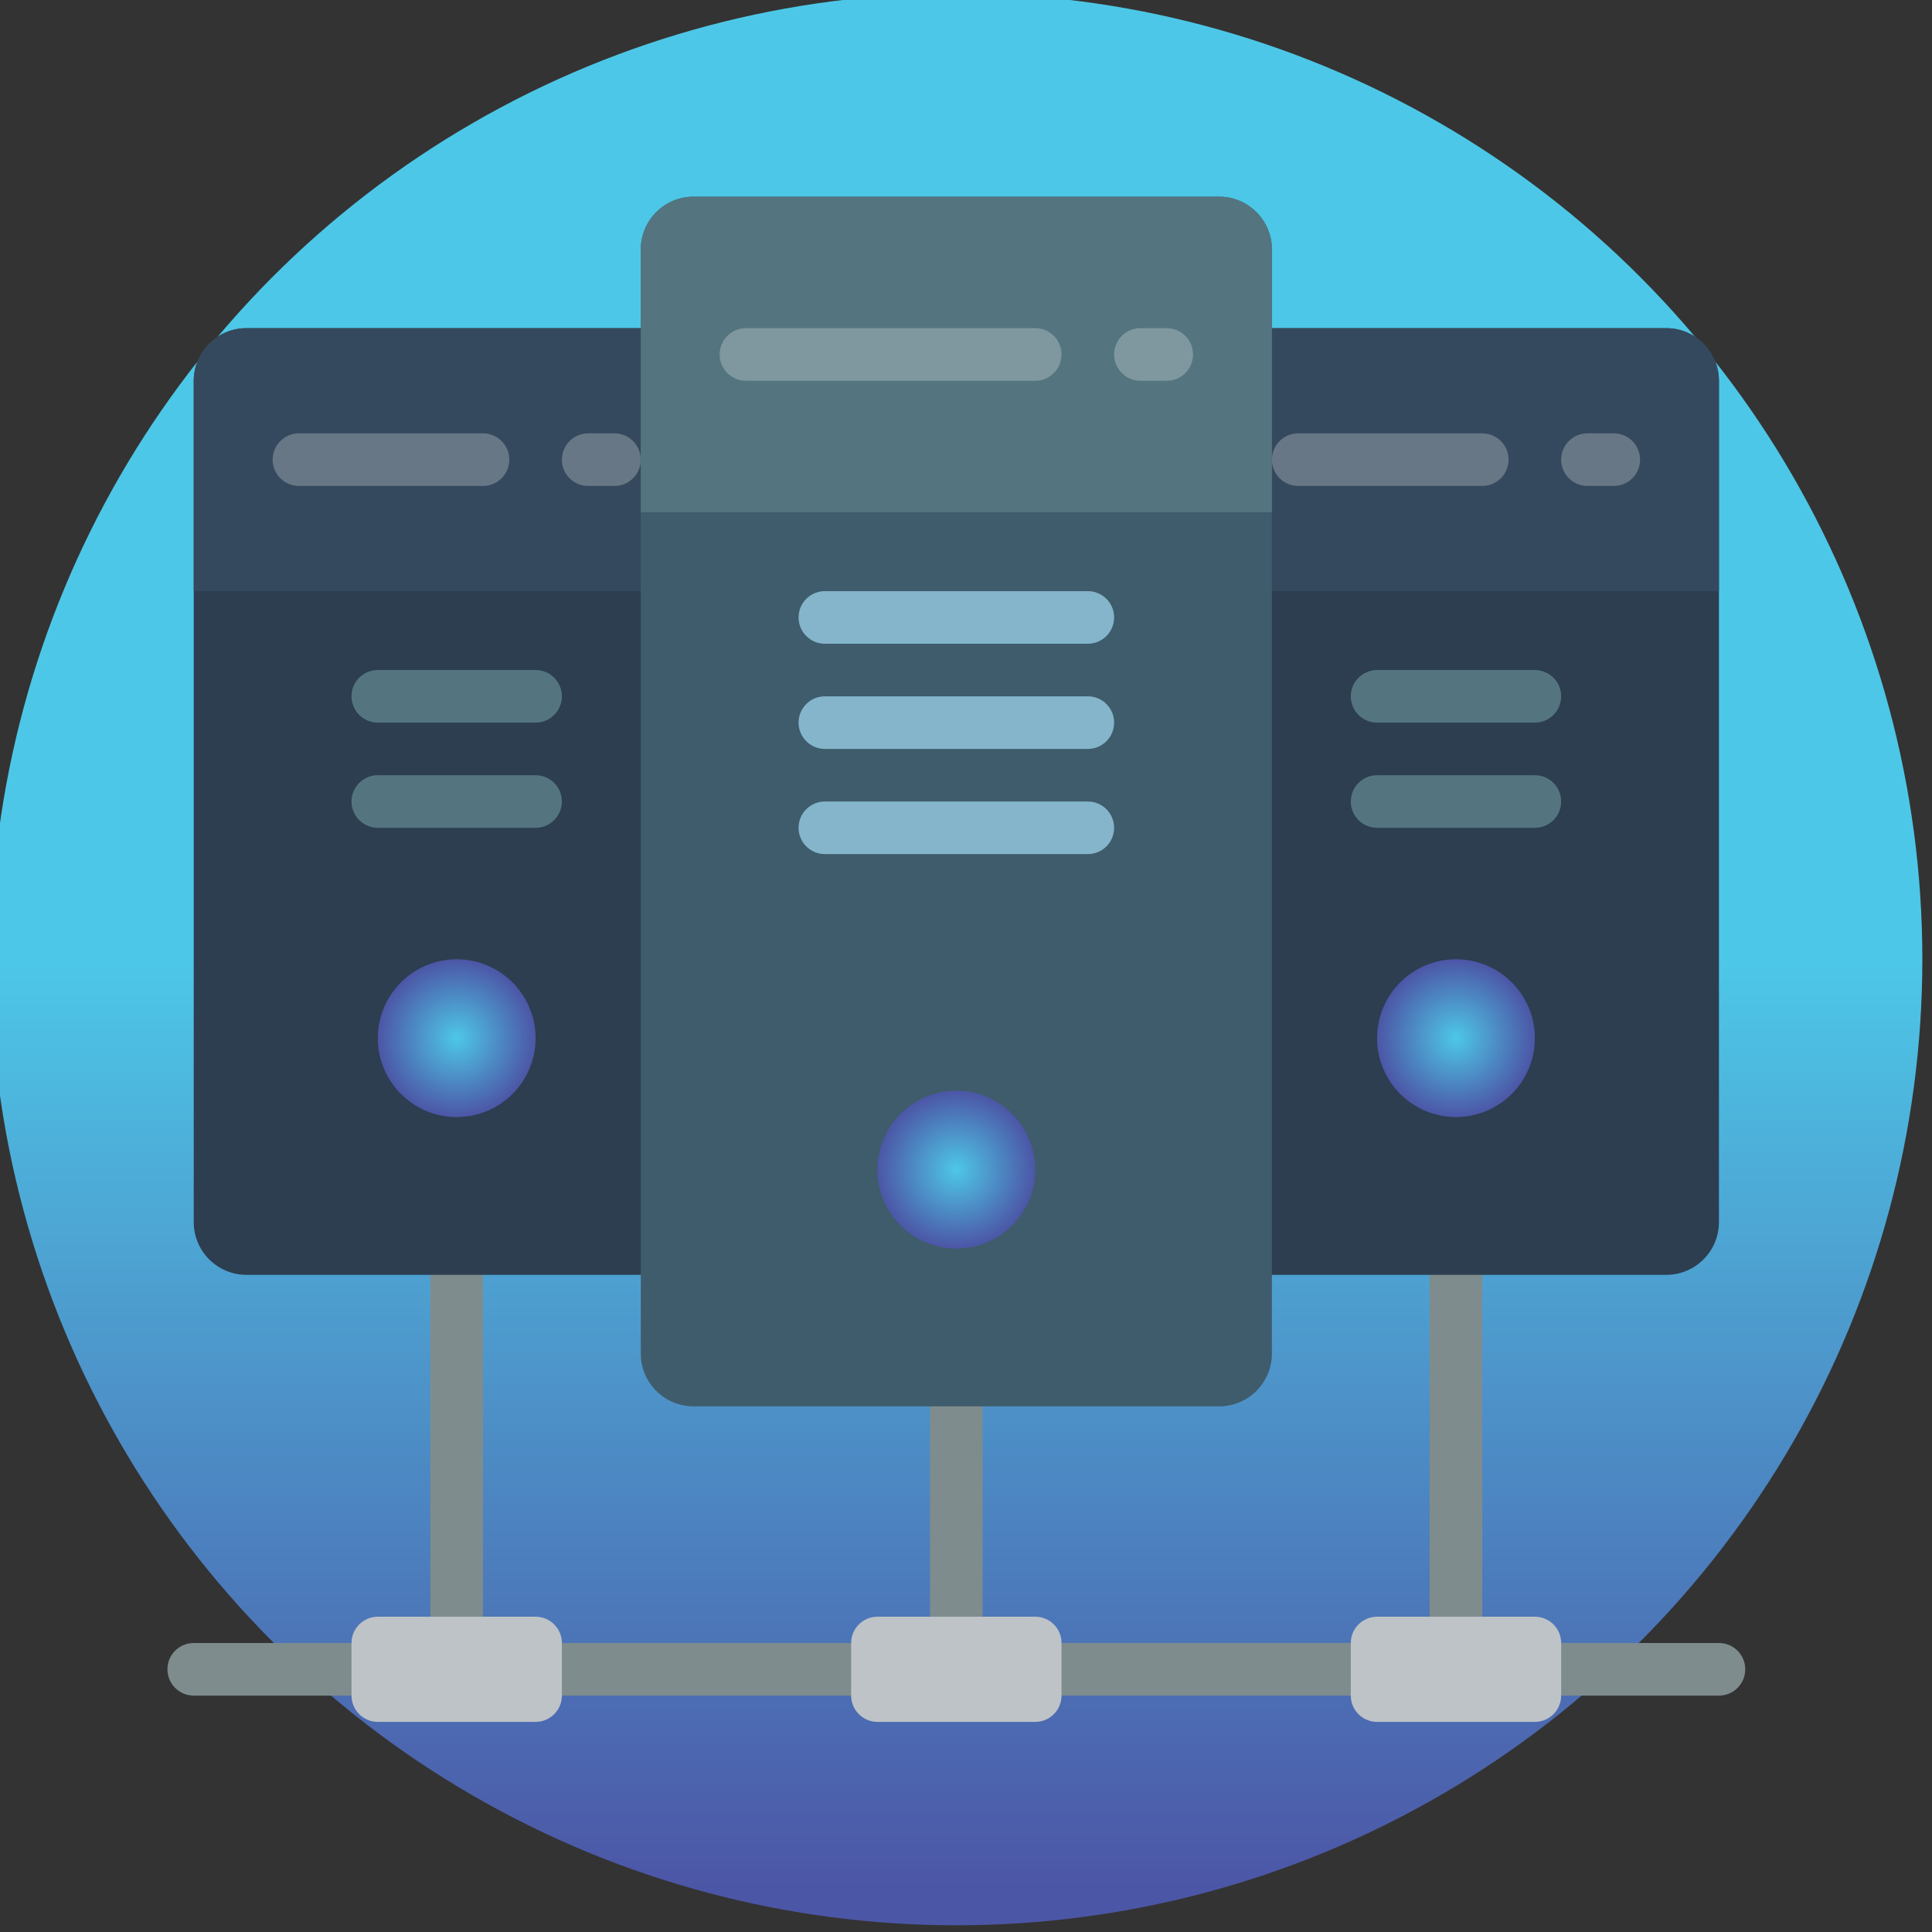
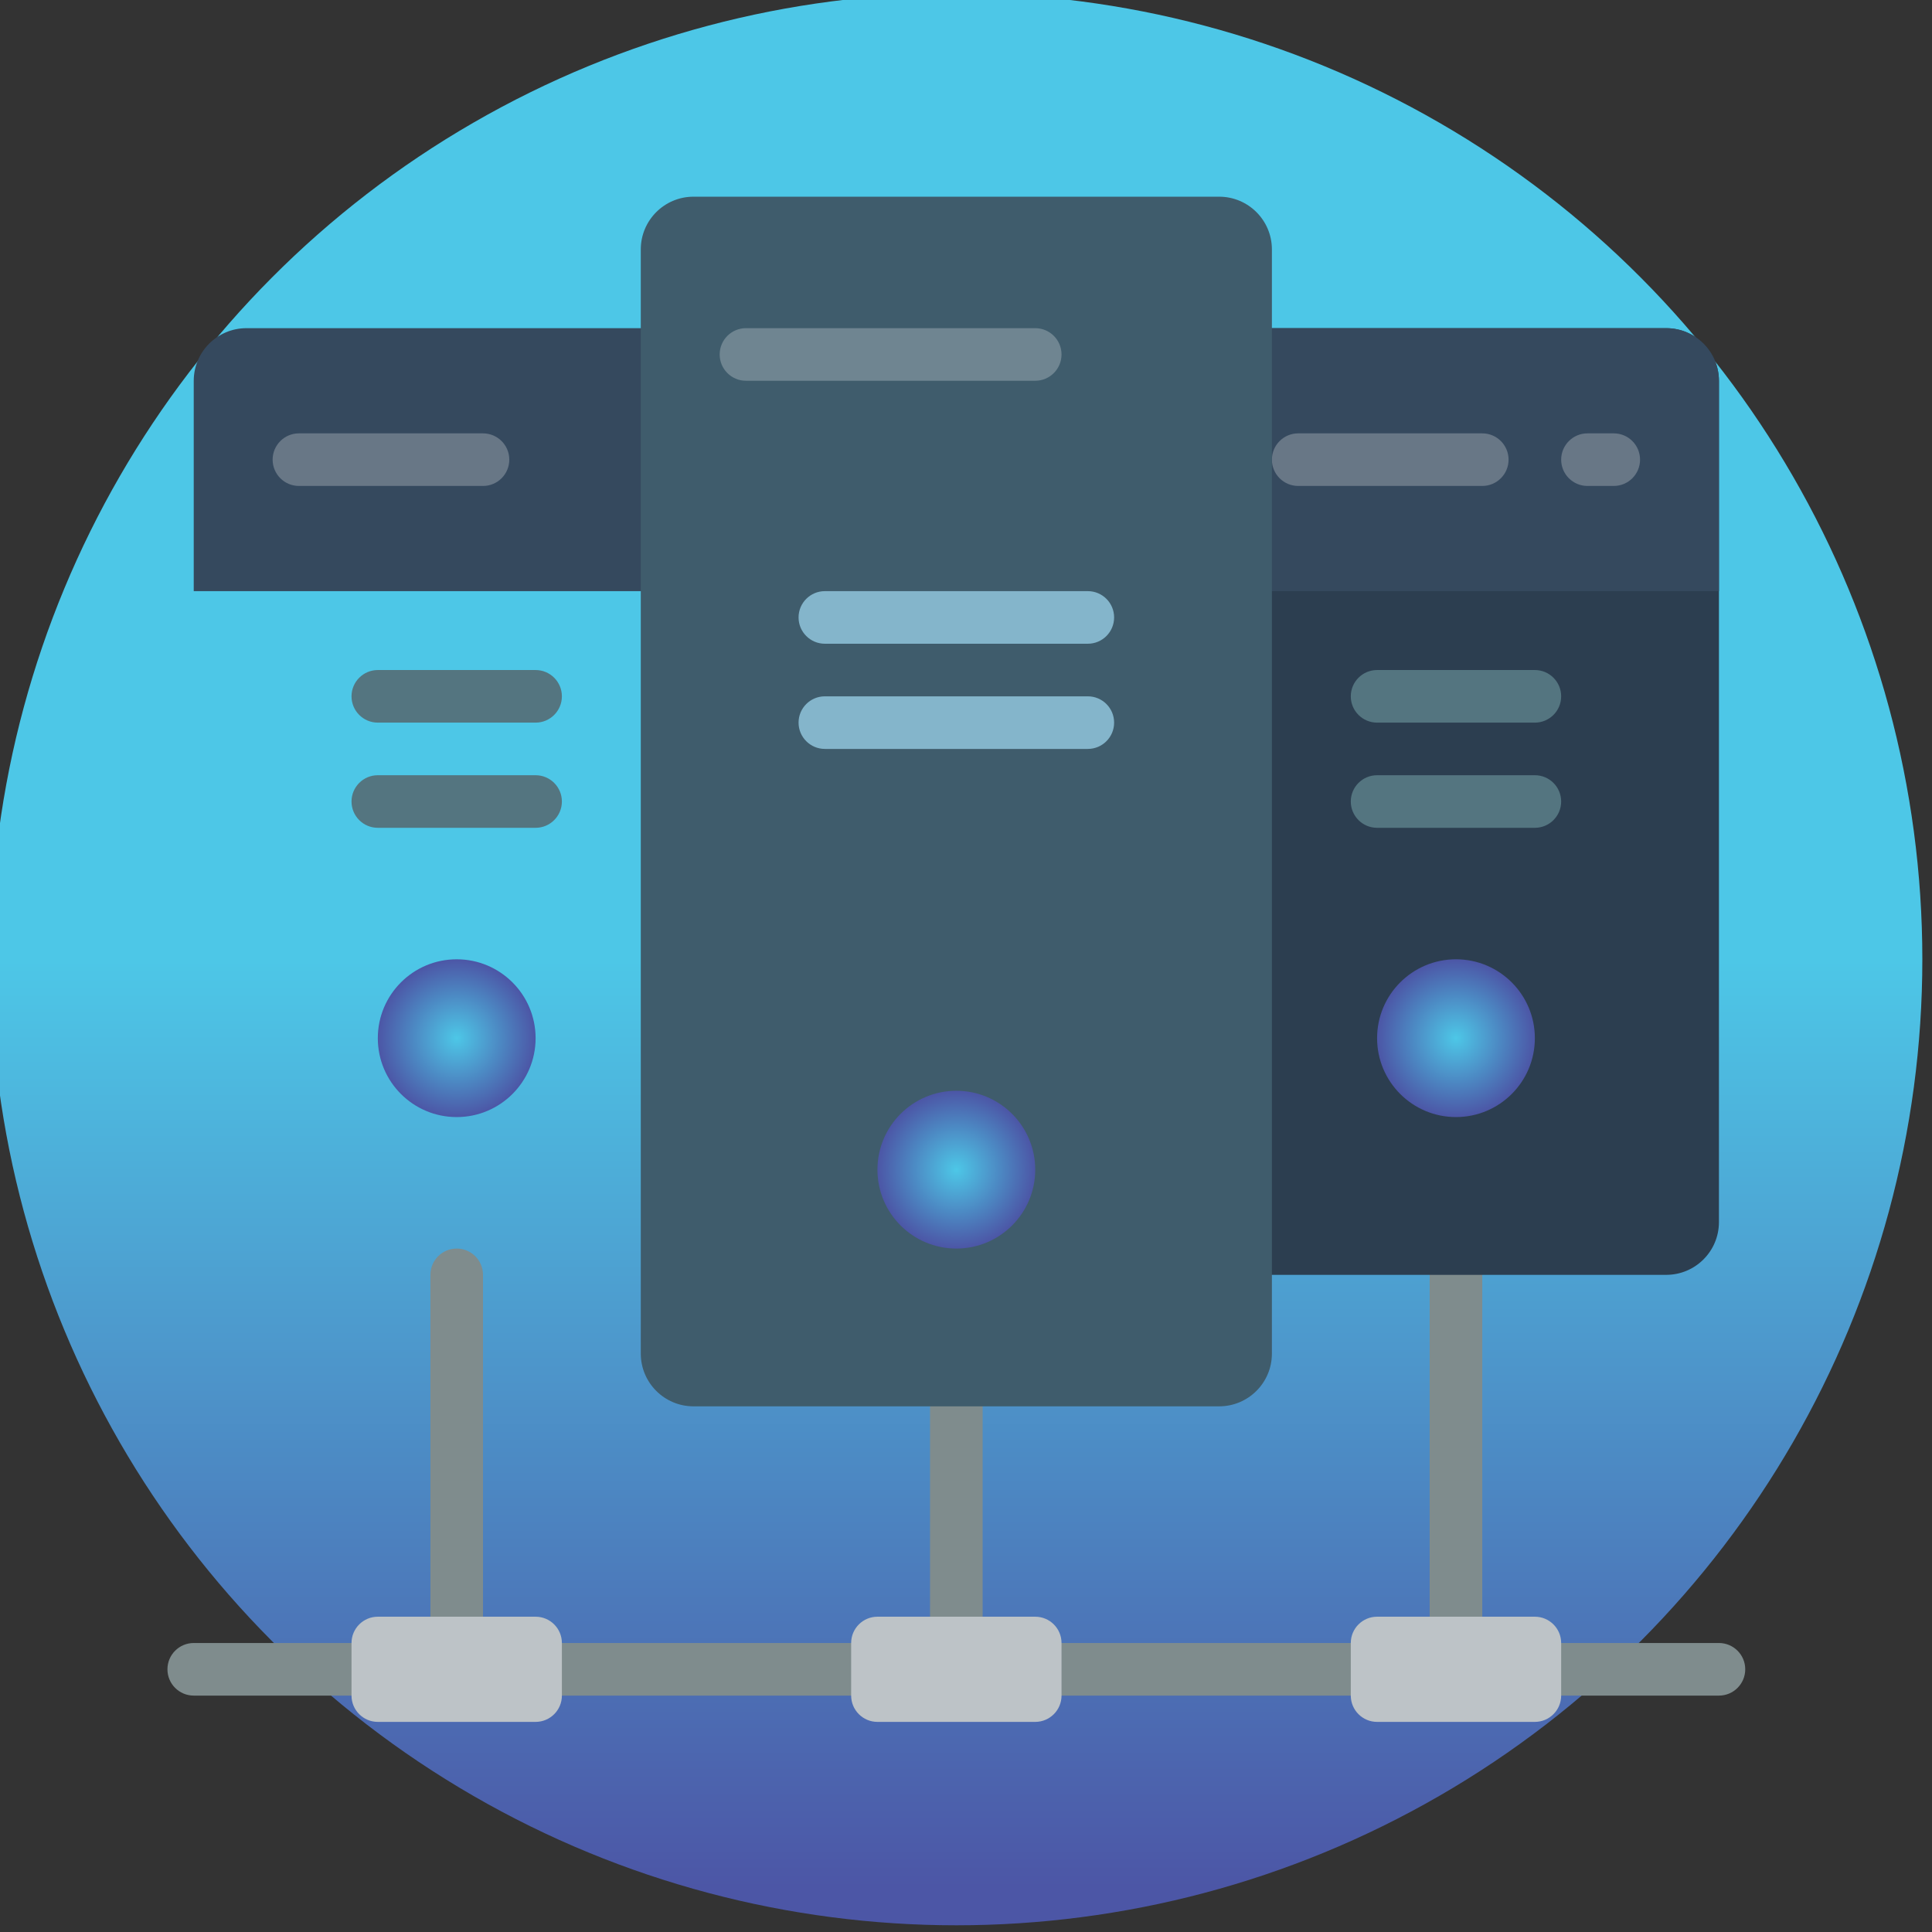
<svg xmlns="http://www.w3.org/2000/svg" version="1.1" id="Capa_1" x="0px" y="0px" viewBox="0 0 512 512" style="enable-background:new 0 0 512 512;" xml:space="preserve">
  <rect x="0" y="0" width="512" height="512" fill="#333333" stroke="none" />
  <style type="text/css">
	.st0{fill:url(#SVGID_1_);}
	.st1{fill:#7F8C8D;}
	.st2{fill:#BDC3C7;}
	.st3{fill:#2C3E50;}
	.st4{fill:#35495E;}
	.st5{fill:#547580;}
	.st6{fill:url(#SVGID_2_);}
	.st7{opacity:0.25;fill:#FFFFFF;}
	.st8{fill:url(#SVGID_3_);}
	.st9{opacity:0.25;}
	.st10{fill:#FFFFFF;}
	.st11{fill:#3F5C6C;}
	.st12{fill:url(#SVGID_4_);}
	.st13{fill:#84B5CB;}
</style>
  <linearGradient id="SVGID_1_" gradientUnits="userSpaceOnUse" x1="253.44" y1="254.222" x2="253.44" y2="500.463">
    <stop offset="0" style="stop-color:#4DC7E7" />
    <stop offset="1" style="stop-color:#4C56A6" />
  </linearGradient>
  <circle class="st0" cx="253.44" cy="254.222" r="256" />
  <g>
    <g>
      <path class="st1" d="M225.565,435.414h-76.658c-3.849,0-6.969,3.12-6.969,6.969c0,3.849,3.12,6.969,6.969,6.969h76.658    c3.849,0,6.969-3.12,6.969-6.969C232.534,438.533,229.413,435.414,225.565,435.414z" />
      <path class="st1" d="M455.538,435.414h-41.813c-3.849,0-6.969,3.12-6.969,6.969c0,3.849,3.12,6.969,6.969,6.969h41.813    c3.849,0,6.969-3.12,6.969-6.969C462.507,438.533,459.387,435.414,455.538,435.414z" />
      <path class="st1" d="M357.974,435.414h-76.658c-3.849,0-6.969,3.12-6.969,6.969c0,3.849,3.121,6.969,6.969,6.969h76.658    c3.849,0,6.969-3.12,6.969-6.969C364.942,438.533,361.823,435.414,357.974,435.414z" />
      <path class="st1" d="M93.156,435.414H51.342c-3.849,0-6.969,3.12-6.969,6.969c0,3.849,3.12,6.969,6.969,6.969h41.813    c3.849,0,6.969-3.12,6.969-6.969C100.124,438.533,97.005,435.414,93.156,435.414z" />
      <path class="st1" d="M253.44,365.724c-3.849,0-6.969,3.12-6.969,6.969v55.751c0,3.849,3.12,6.969,6.969,6.969    c3.849,0,6.969-3.121,6.969-6.969v-55.751C260.409,368.845,257.289,365.724,253.44,365.724z" />
      <path class="st1" d="M385.849,330.881c-3.849,0-6.969,3.12-6.969,6.969v90.595c0,3.849,3.12,6.969,6.969,6.969    s6.969-3.12,6.969-6.969v-90.595C392.818,334,389.698,330.881,385.849,330.881z" />
      <path class="st1" d="M121.032,330.881c-3.849,0-6.969,3.12-6.969,6.969v90.595c0,3.849,3.12,6.969,6.969,6.969    c3.849,0,6.969-3.12,6.969-6.969v-90.595C128,334,124.88,330.881,121.032,330.881z" />
    </g>
    <g>
      <path class="st2" d="M100.125,428.444h41.813c3.849,0,6.969,3.12,6.969,6.969v13.938c0,3.849-3.12,6.969-6.969,6.969h-41.813    c-3.849,0-6.969-3.121-6.969-6.969v-13.938C93.156,431.565,96.276,428.444,100.125,428.444z" />
      <path class="st2" d="M364.942,428.444h41.813c3.849,0,6.969,3.12,6.969,6.969v13.938c0,3.849-3.121,6.969-6.969,6.969h-41.813    c-3.849,0-6.969-3.121-6.969-6.969v-13.938C357.974,431.565,361.094,428.444,364.942,428.444z" />
      <path class="st2" d="M232.534,428.444h41.813c3.849,0,6.969,3.12,6.969,6.969v13.938c0,3.849-3.121,6.969-6.969,6.969h-41.813    c-3.849,0-6.969-3.121-6.969-6.969v-13.938C225.565,431.565,228.685,428.444,232.534,428.444z" />
    </g>
-     <path class="st3" d="M65.28,86.969h118.471v250.88H65.28c-7.688-0.023-13.915-6.25-13.938-13.938V100.907   C51.365,93.218,57.592,86.992,65.28,86.969z" />
    <path class="st4" d="M51.342,100.907v55.751h132.409V86.969H65.28C57.592,86.992,51.365,93.218,51.342,100.907z" />
    <g>
      <path class="st5" d="M141.938,191.503h-41.813c-3.849,0-6.969-3.12-6.969-6.969c0-3.849,3.12-6.969,6.969-6.969h41.813    c3.849,0,6.969,3.12,6.969,6.969C148.907,188.383,145.787,191.503,141.938,191.503z" />
      <path class="st5" d="M100.125,205.441h41.813c3.849,0,6.969,3.12,6.969,6.969c0,3.849-3.12,6.969-6.969,6.969h-41.813    c-3.849,0-6.969-3.12-6.969-6.969C93.156,208.56,96.276,205.441,100.125,205.441z" />
    </g>
    <radialGradient id="SVGID_2_" cx="121.032" cy="275.129" r="20.907" gradientUnits="userSpaceOnUse">
      <stop offset="0" style="stop-color:#4DC7E7" />
      <stop offset="1" style="stop-color:#4C56A6" />
    </radialGradient>
    <circle class="st6" cx="121.032" cy="275.129" r="20.907" />
    <path class="st7" d="M128,114.845H79.219c-3.849,0-6.969,3.12-6.969,6.969s3.12,6.969,6.969,6.969H128   c3.849,0,6.969-3.12,6.969-6.969S131.849,114.845,128,114.845z" />
-     <path class="st7" d="M162.845,114.845h-6.969c-3.849,0-6.969,3.12-6.969,6.969s3.12,6.969,6.969,6.969h6.969   c3.849,0,6.969-3.12,6.969-6.969S166.693,114.845,162.845,114.845z" />
    <path class="st3" d="M441.6,86.969H323.129v250.88H441.6c7.688-0.023,13.915-6.25,13.938-13.938V100.907   C455.515,93.218,449.288,86.992,441.6,86.969z" />
    <path class="st4" d="M455.538,100.907v55.751H323.129V86.969H441.6C449.288,86.992,455.515,93.218,455.538,100.907z" />
    <g>
      <path class="st5" d="M364.942,191.503h41.813c3.849,0,6.969-3.12,6.969-6.969c0-3.849-3.121-6.969-6.969-6.969h-41.813    c-3.849,0-6.969,3.12-6.969,6.969C357.974,188.383,361.094,191.503,364.942,191.503z" />
      <path class="st5" d="M406.755,205.441h-41.813c-3.849,0-6.969,3.12-6.969,6.969c0,3.849,3.12,6.969,6.969,6.969h41.813    c3.849,0,6.969-3.12,6.969-6.969C413.725,208.56,410.604,205.441,406.755,205.441z" />
    </g>
    <radialGradient id="SVGID_3_" cx="385.849" cy="275.129" r="20.907" gradientUnits="userSpaceOnUse">
      <stop offset="0" style="stop-color:#4DC7E7" />
      <stop offset="1" style="stop-color:#4C56A6" />
    </radialGradient>
    <circle class="st8" cx="385.849" cy="275.129" r="20.907" />
    <g class="st9">
      <path class="st10" d="M392.818,114.845h-48.782c-3.849,0-6.969,3.12-6.969,6.969s3.12,6.969,6.969,6.969h48.782    c3.849,0,6.969-3.12,6.969-6.969S396.667,114.845,392.818,114.845z" />
      <path class="st10" d="M427.662,114.845h-6.969c-3.849,0-6.969,3.12-6.969,6.969s3.12,6.969,6.969,6.969h6.969    c3.849,0,6.969-3.12,6.969-6.969S431.511,114.845,427.662,114.845z" />
    </g>
    <path class="st11" d="M169.814,156.658v202.098c0.023,7.688,6.249,13.915,13.938,13.938H323.13   c7.688-0.023,13.915-6.249,13.938-13.938V66.063c-0.023-7.688-6.249-13.915-13.938-13.938H183.752   c-7.688,0.023-13.915,6.249-13.938,13.938v20.907" />
-     <path class="st5" d="M337.067,66.063v69.689H169.814V66.063c0.023-7.688,6.249-13.915,13.938-13.938H323.13   C330.818,52.148,337.044,58.375,337.067,66.063z" />
    <radialGradient id="SVGID_4_" cx="253.44" cy="309.974" r="20.907" gradientUnits="userSpaceOnUse">
      <stop offset="0" style="stop-color:#4DC7E7" />
      <stop offset="1" style="stop-color:#4C56A6" />
    </radialGradient>
    <circle class="st12" cx="253.44" cy="309.974" r="20.907" />
    <g class="st9">
      <path class="st10" d="M274.347,86.969h-76.658c-3.849,0-6.969,3.12-6.969,6.969c0,3.848,3.12,6.969,6.969,6.969h76.658    c3.849,0,6.969-3.12,6.969-6.969C281.316,90.09,278.196,86.969,274.347,86.969z" />
-       <path class="st10" d="M309.192,86.969h-6.969c-3.849,0-6.969,3.12-6.969,6.969c0,3.848,3.12,6.969,6.969,6.969h6.969    c3.849,0,6.969-3.12,6.969-6.969C316.16,90.09,313.041,86.969,309.192,86.969z" />
    </g>
    <g>
      <path class="st13" d="M218.596,170.596h69.689c3.849,0,6.969-3.12,6.969-6.969c0-3.849-3.12-6.969-6.969-6.969h-69.689    c-3.849,0-6.969,3.12-6.969,6.969C211.627,167.475,214.747,170.596,218.596,170.596z" />
      <path class="st13" d="M288.285,184.534h-69.689c-3.849,0-6.969,3.12-6.969,6.969c0,3.848,3.12,6.969,6.969,6.969h69.689    c3.849,0,6.969-3.12,6.969-6.969C295.254,187.654,292.134,184.534,288.285,184.534z" />
-       <path class="st13" d="M288.285,212.409h-69.689c-3.849,0-6.969,3.12-6.969,6.969c0,3.849,3.12,6.969,6.969,6.969h69.689    c3.849,0,6.969-3.12,6.969-6.969C295.254,215.53,292.134,212.409,288.285,212.409z" />
    </g>
  </g>
</svg>